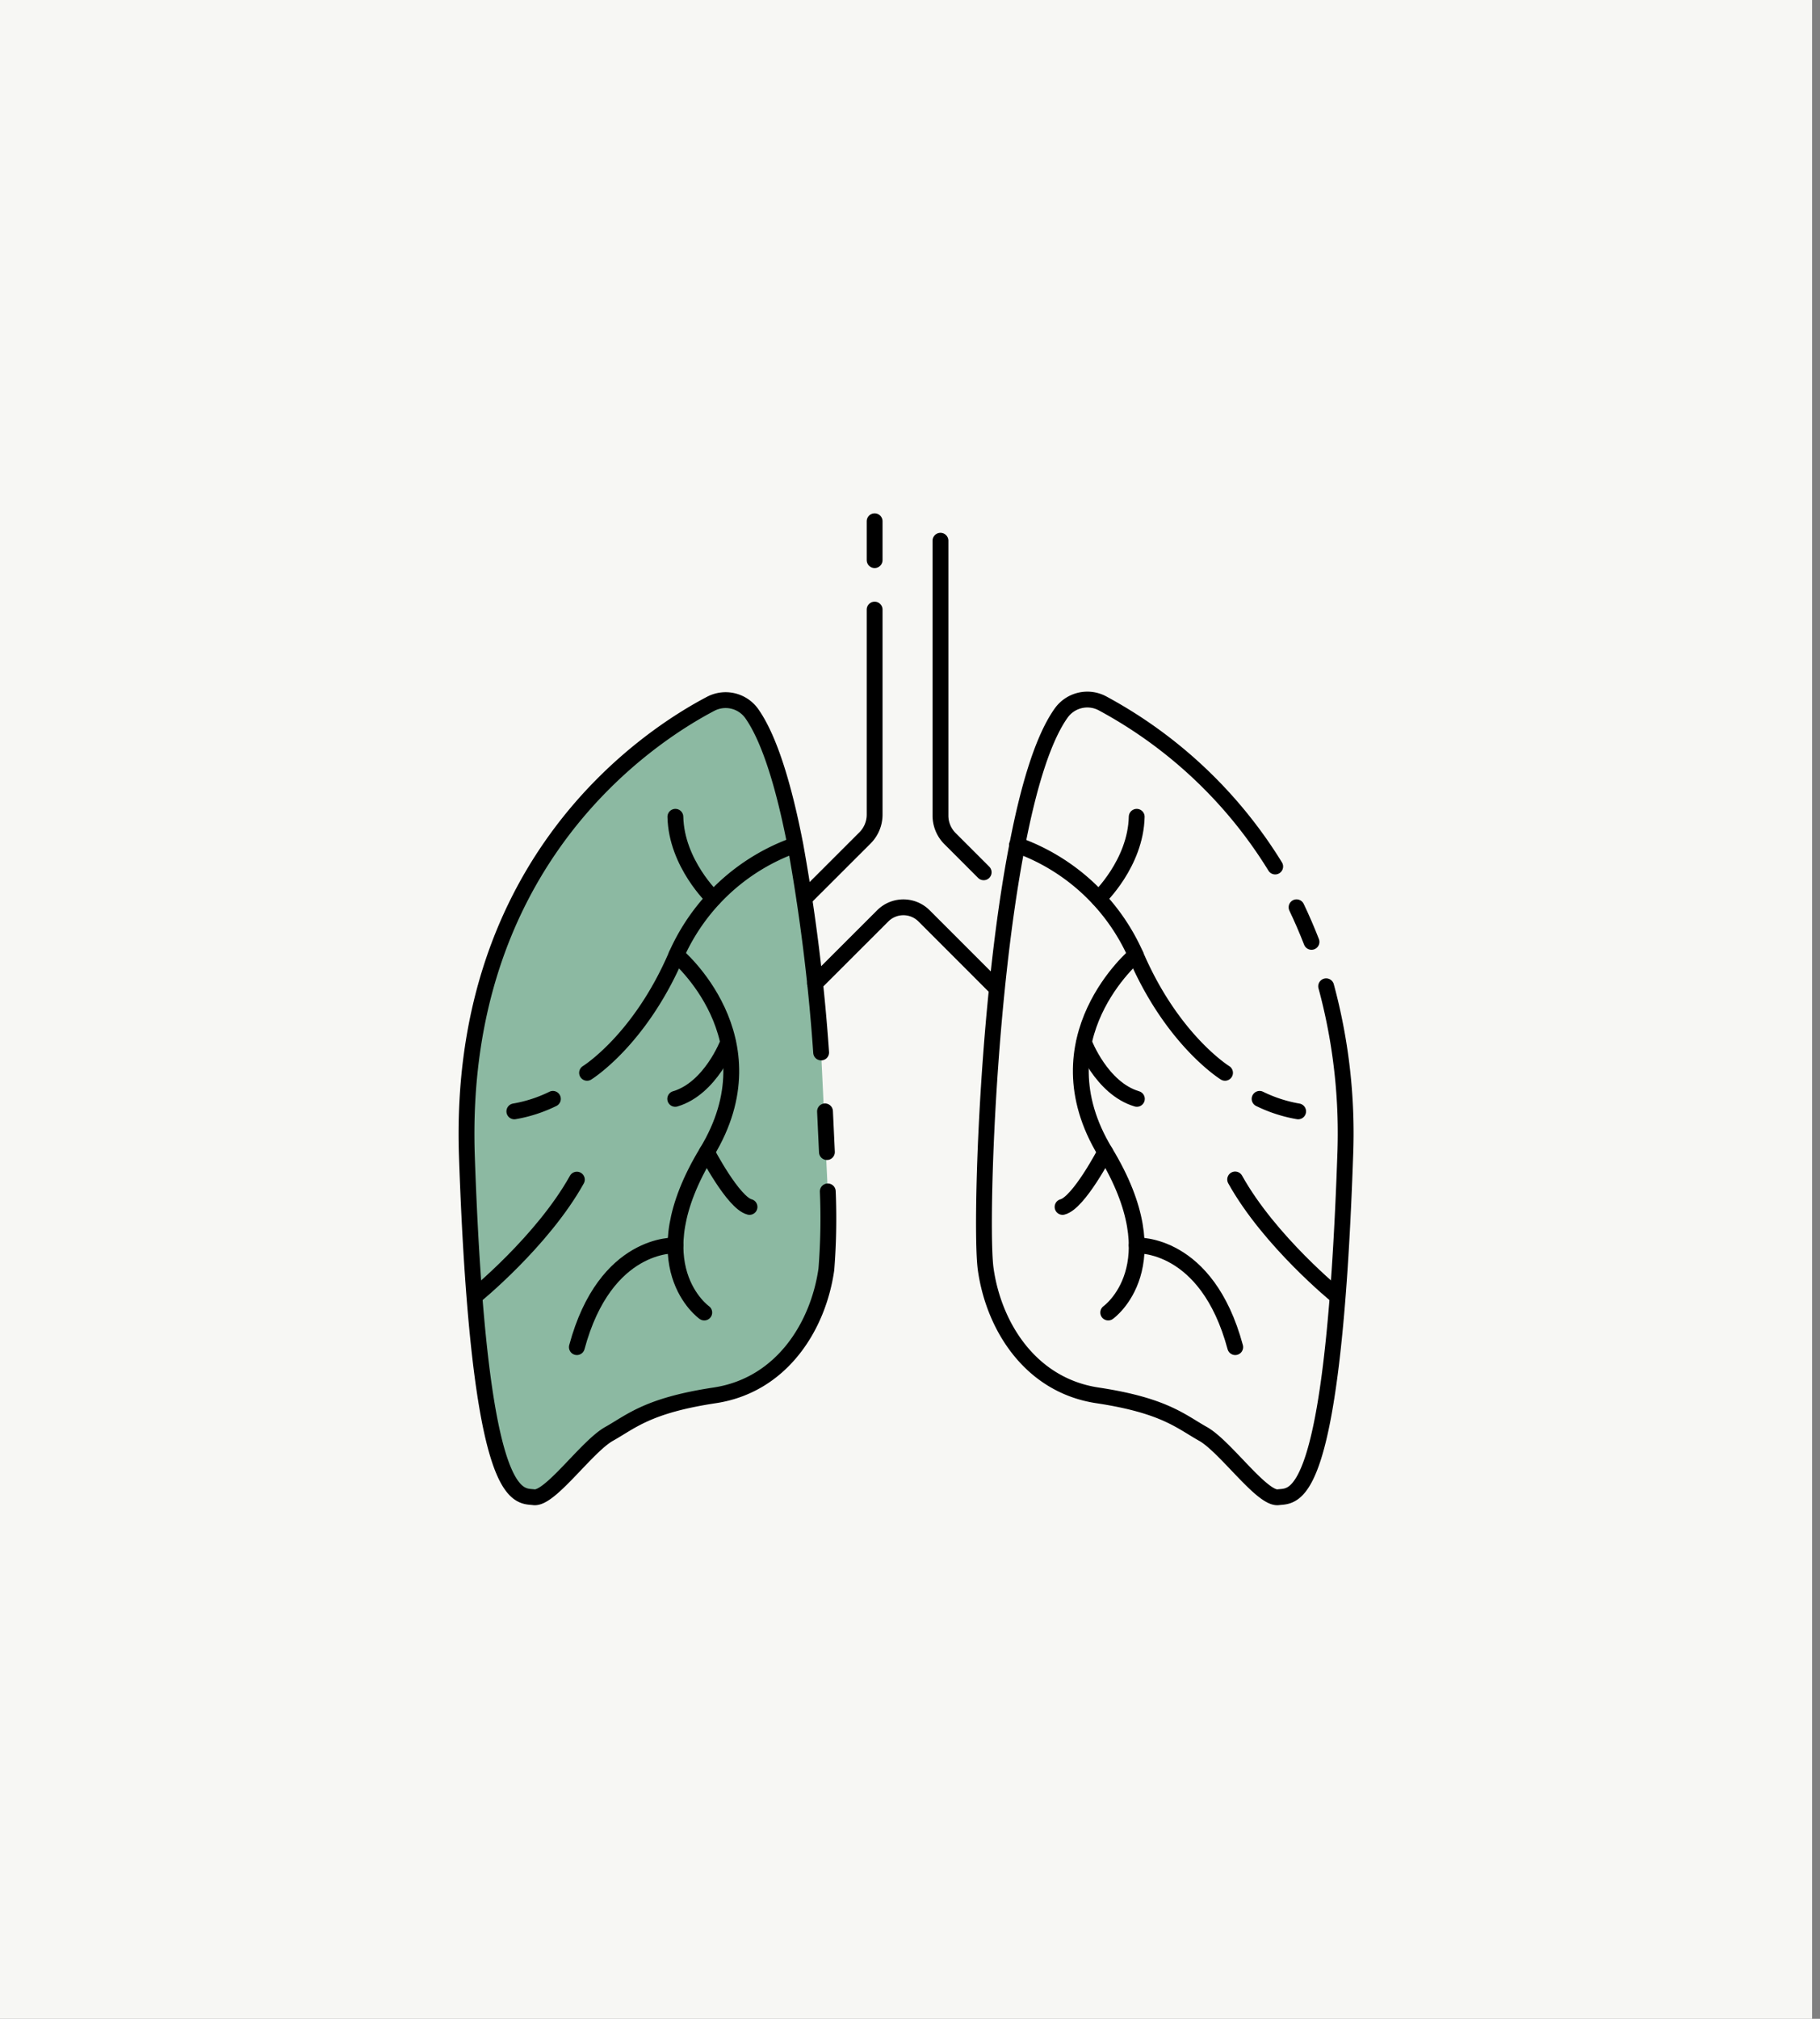
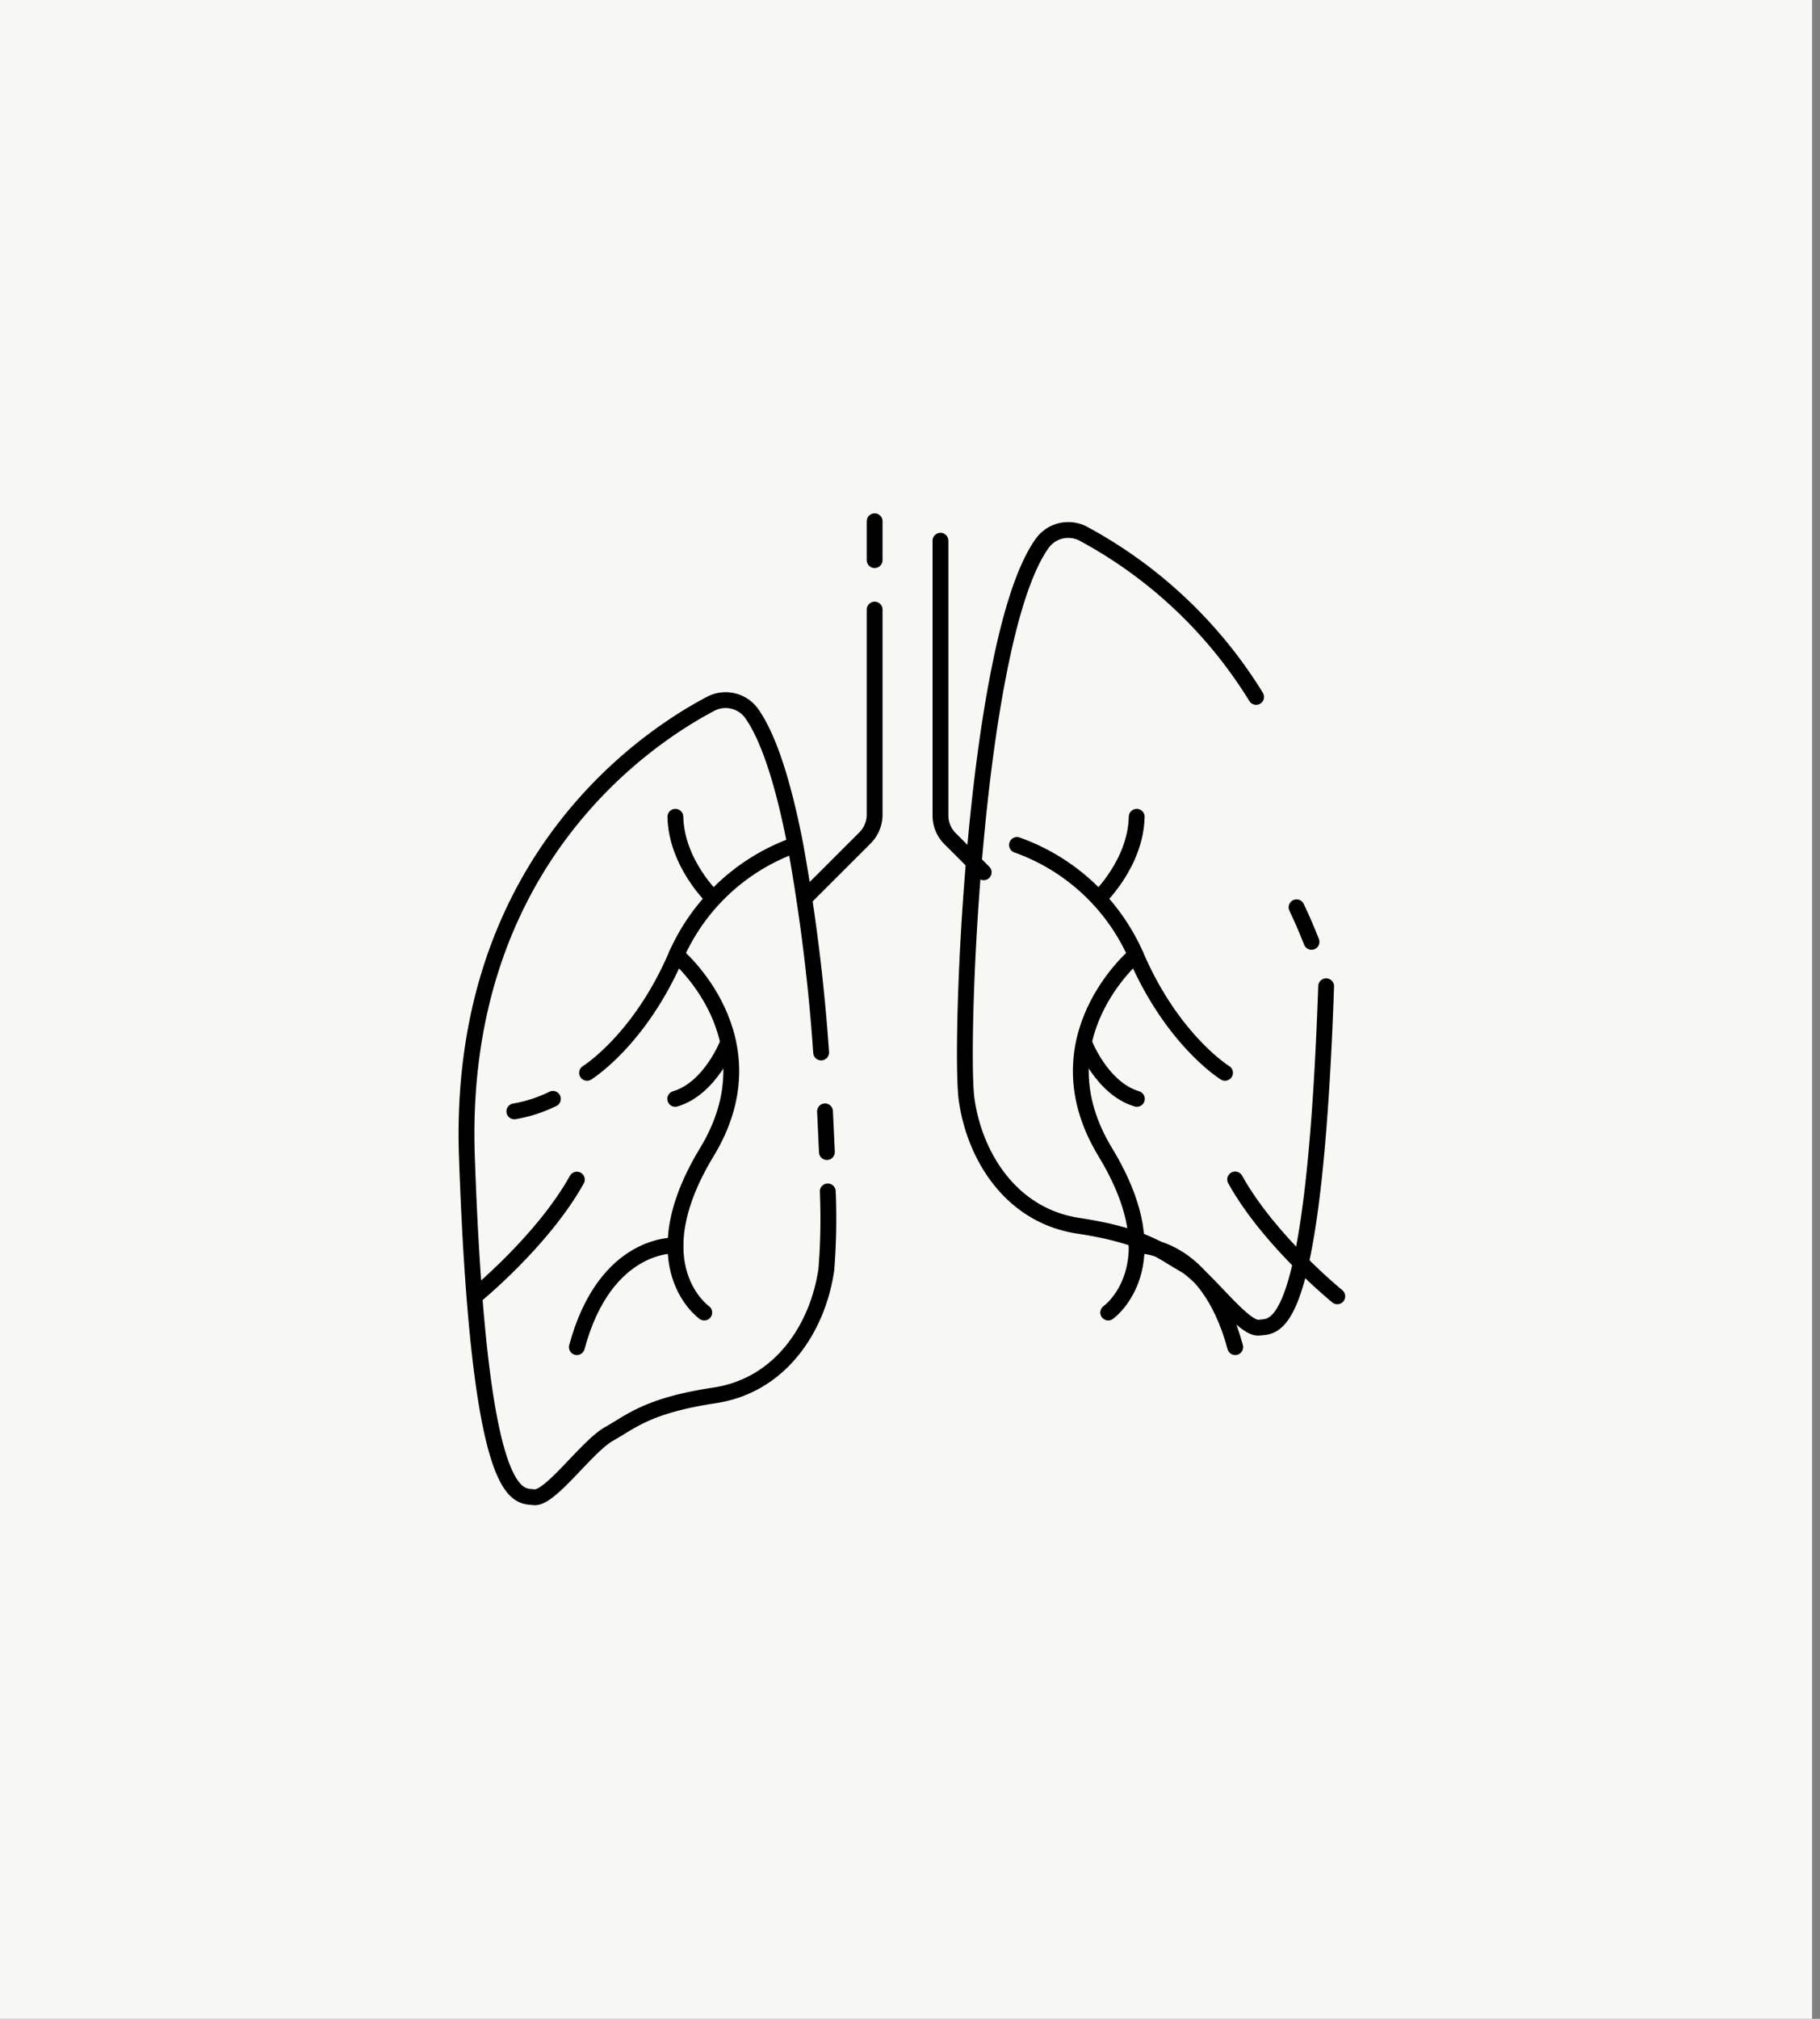
<svg xmlns="http://www.w3.org/2000/svg" width="230" height="255" viewBox="0 0 230 255">
  <rect x="0" y="0" width="230" height="255" fill="#808080" stroke="none" />
  <defs>
    <style>.cls-1{fill:#f7f7f4;}.cls-2,.cls-4{fill:none;}.cls-3{fill:#8cb9a2;}.cls-4{stroke:#000;stroke-linecap:round;stroke-linejoin:round;stroke-width:2px;}</style>
  </defs>
  <title>atemtrakt</title>
  <g id="Ebene_2" data-name="Ebene 2">
    <g id="Design">
      <rect class="cls-1" width="229" height="255" />
      <rect class="cls-2" x="1" width="229" height="255" />
-       <path class="cls-3" d="M103.77,132.94a240.55,240.55,0,0,0-3.26-26.21C99.1,99.45,97.28,93.37,95,90.13a4.06,4.06,0,0,0-5.19-1.23C82,93,57.75,108.74,59,146c1.54,44.4,6.42,42.86,8.47,43.12s6.68-6.42,9.5-8,4.88-3.59,13.35-4.87,13.09-8.73,14.11-15.92a80.81,80.81,0,0,0,.18-9.84" />
      <path class="cls-4" d="M103.77,132.94a240.55,240.55,0,0,0-3.26-26.21C99.1,99.45,97.28,93.37,95,90.13a4.06,4.06,0,0,0-5.19-1.23C82,93,57.75,108.74,59,146c1.54,44.4,6.42,42.86,8.47,43.12s6.68-6.42,9.5-8,4.88-3.59,13.35-4.87,13.09-8.73,14.11-15.92a80.81,80.81,0,0,0,.18-9.84" />
      <path class="cls-4" d="M104.5,145.52c-.07-1.63-.15-3.35-.24-5.14" />
      <path class="cls-4" d="M74.19,135.51s6.67-4.11,11.29-14.89a25.91,25.91,0,0,1,15-13.89" />
      <path class="cls-4" d="M85.48,120.62s12.58,10.52,3.85,24.9S89,165.79,89,165.79" />
-       <path class="cls-4" d="M89.33,145.52s3.34,6.41,5.39,6.93" />
      <path class="cls-4" d="M92,131.7s-2.18,5.77-6.67,7.1" />
      <path class="cls-4" d="M85.35,157.32s-8.85-.51-12.45,12.84" />
      <path class="cls-4" d="M65,140.38a17.94,17.94,0,0,0,4.87-1.58" />
      <path class="cls-4" d="M60,163.74S68.54,156.81,72.9,149" />
      <path class="cls-4" d="M90.16,113.49s-4.68-4.42-4.81-10.32" />
      <path class="cls-4" d="M163.85,114.6q1,2.09,1.89,4.37" />
-       <path class="cls-4" d="M167.59,124.58A71,71,0,0,1,170,146c-1.54,44.4-6.42,42.86-8.47,43.12s-6.68-6.42-9.5-8-4.88-3.59-13.35-4.87-13.09-8.73-14.11-15.92c-.69-4.78.11-33.75,4-53.67,1.41-7.28,3.23-13.36,5.54-16.6a4.06,4.06,0,0,1,5.19-1.23,57.8,57.8,0,0,1,21.85,20.62" />
+       <path class="cls-4" d="M167.59,124.58c-1.54,44.4-6.42,42.86-8.47,43.12s-6.68-6.42-9.5-8-4.88-3.59-13.35-4.87-13.09-8.73-14.11-15.92c-.69-4.78.11-33.75,4-53.67,1.41-7.28,3.23-13.36,5.54-16.6a4.06,4.06,0,0,1,5.19-1.23,57.8,57.8,0,0,1,21.85,20.62" />
      <path class="cls-4" d="M154.81,135.51s-6.67-4.11-11.29-14.89a25.91,25.91,0,0,0-15-13.89" />
      <path class="cls-4" d="M143.52,120.62s-12.58,10.52-3.85,24.9.38,20.27.38,20.27" />
-       <path class="cls-4" d="M139.67,145.52s-3.34,6.41-5.39,6.93" />
      <path class="cls-4" d="M137,131.7s2.18,5.77,6.67,7.1" />
      <path class="cls-4" d="M143.65,157.32s8.85-.51,12.45,12.84" />
-       <path class="cls-4" d="M164.05,140.38a17.94,17.94,0,0,1-4.87-1.58" />
      <path class="cls-4" d="M169,163.74s-8.55-6.93-12.91-14.76" />
      <path class="cls-4" d="M138.84,113.49s4.68-4.42,4.81-10.32" />
      <path class="cls-4" d="M118.85,68.3V103a4.11,4.11,0,0,0,1.21,2.93l4.25,4.25" />
      <path class="cls-4" d="M101.65,113.49l7.67-7.66a4.15,4.15,0,0,0,1.21-2.94V77" />
-       <path class="cls-4" d="M103,124.23l8.55-8.54a3.69,3.69,0,0,1,5.23,0l8.89,8.89" />
      <line class="cls-4" x1="110.53" y1="65.84" x2="110.53" y2="70.75" />
    </g>
  </g>
</svg>